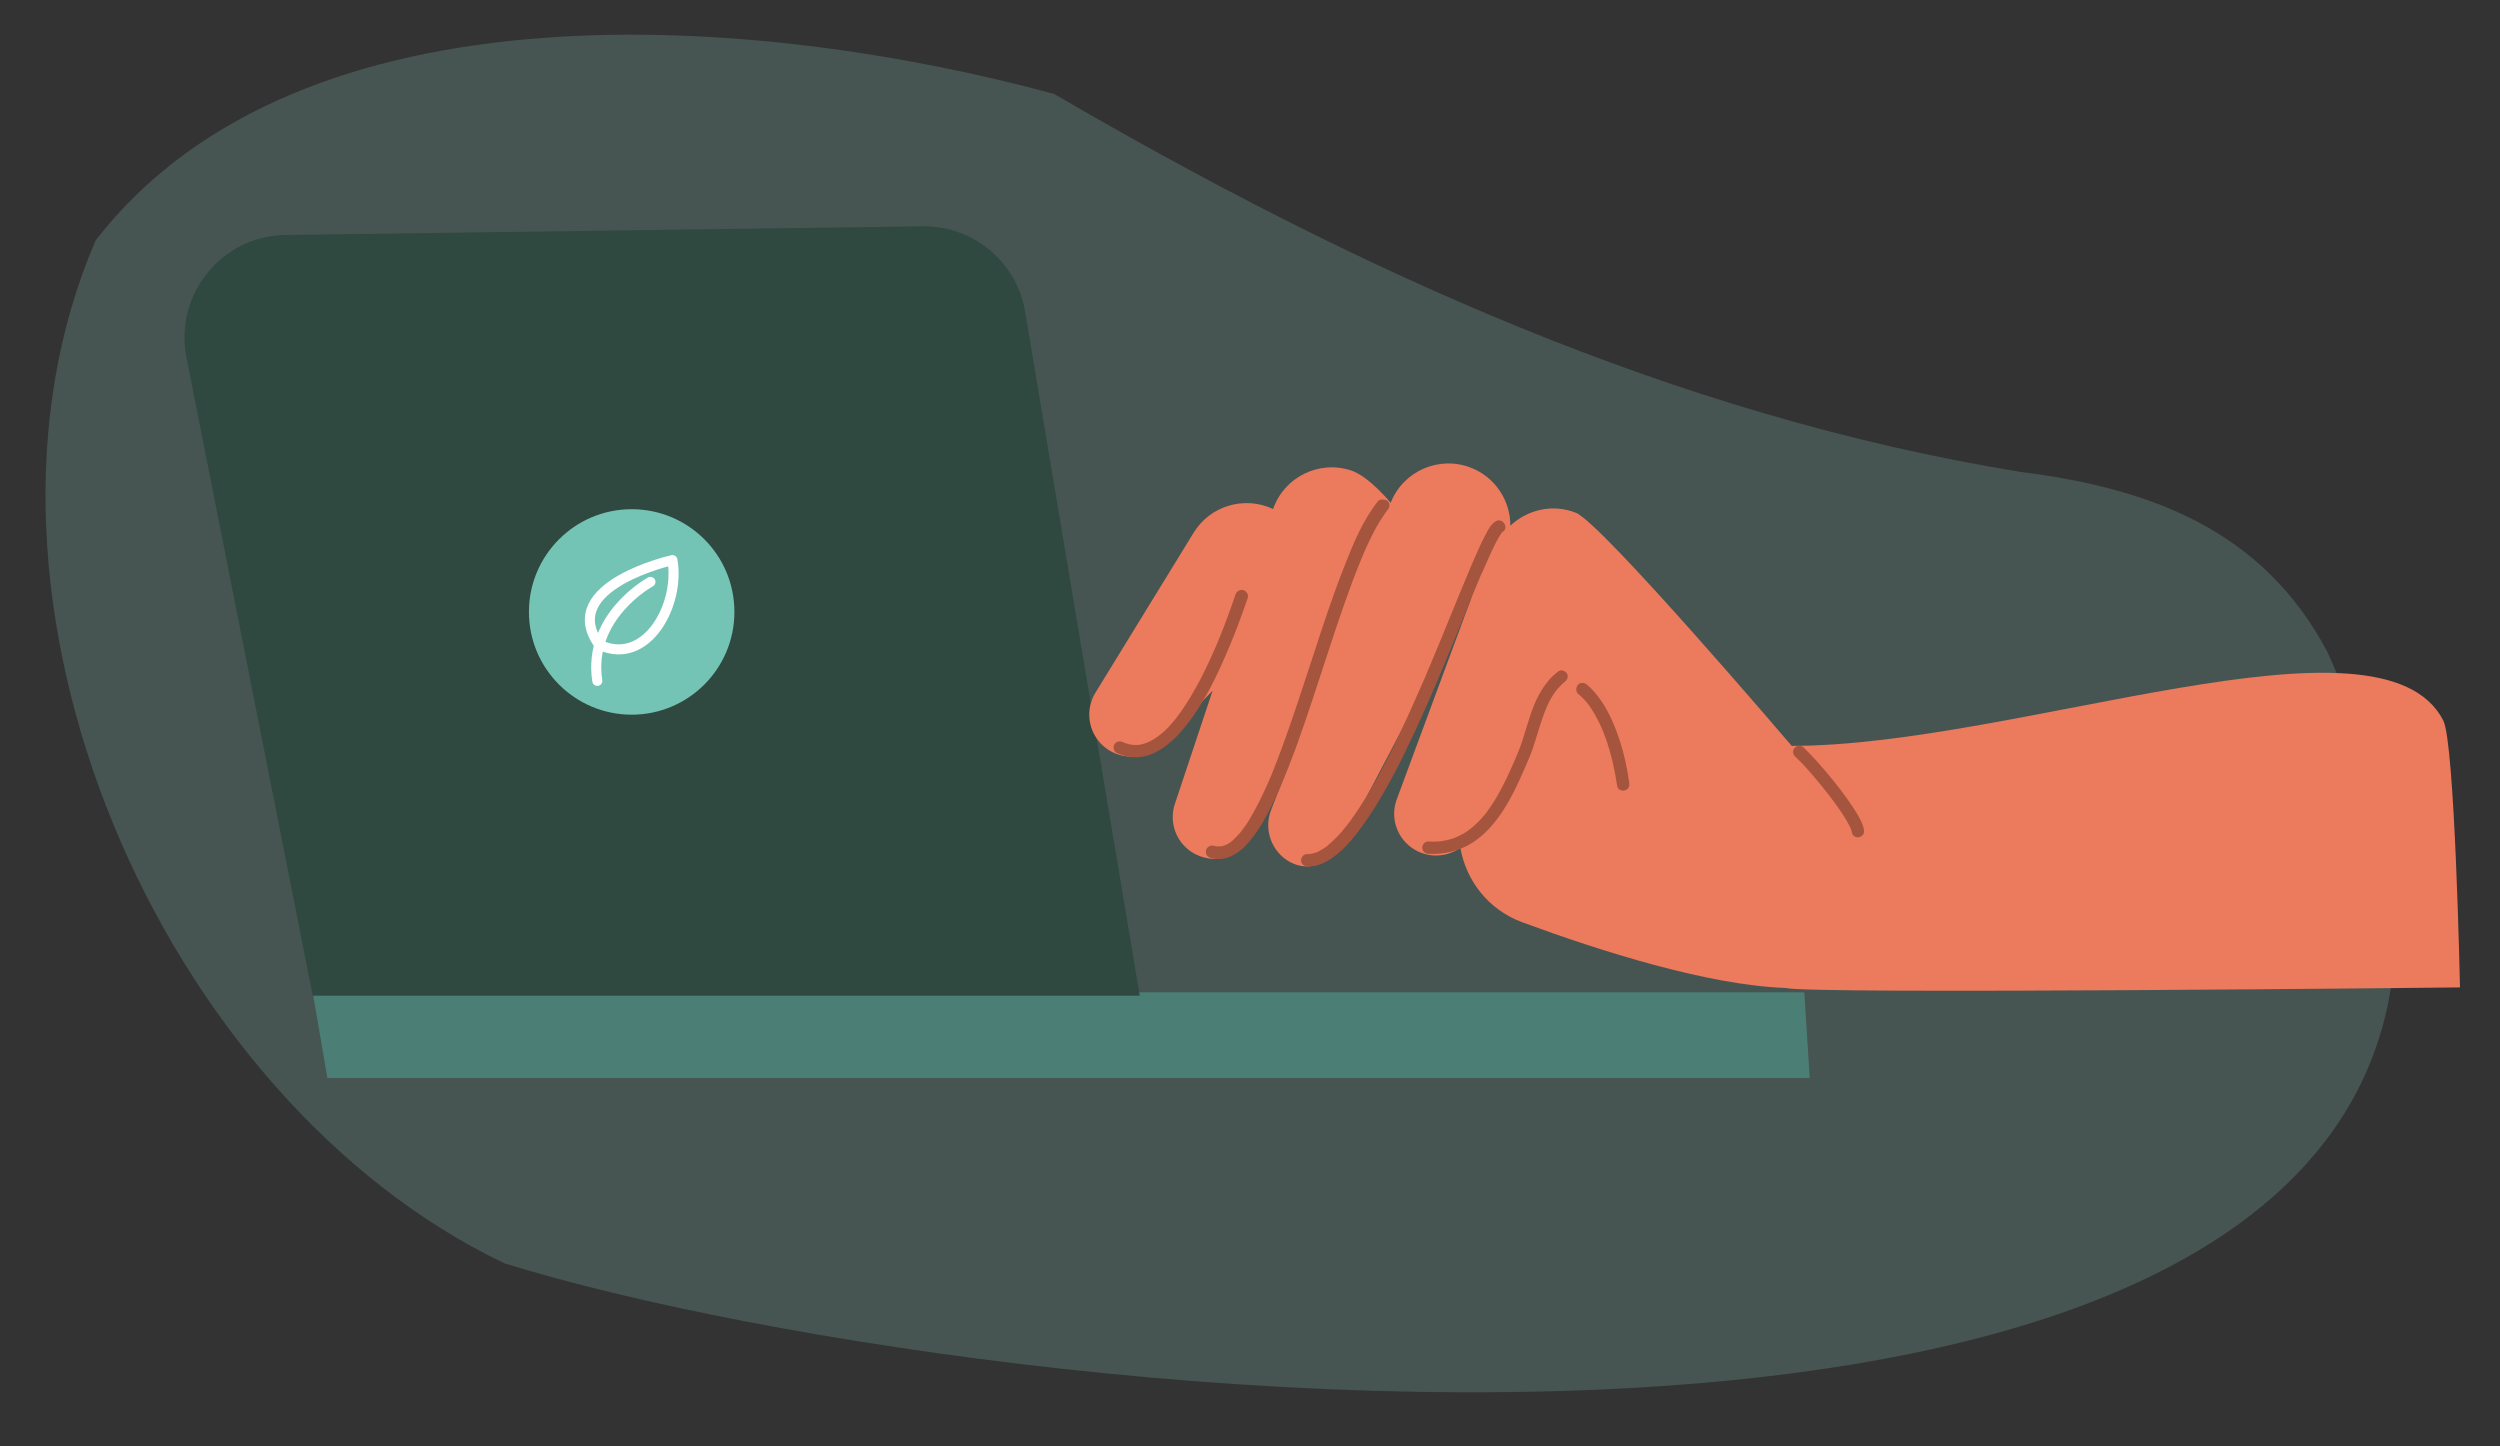
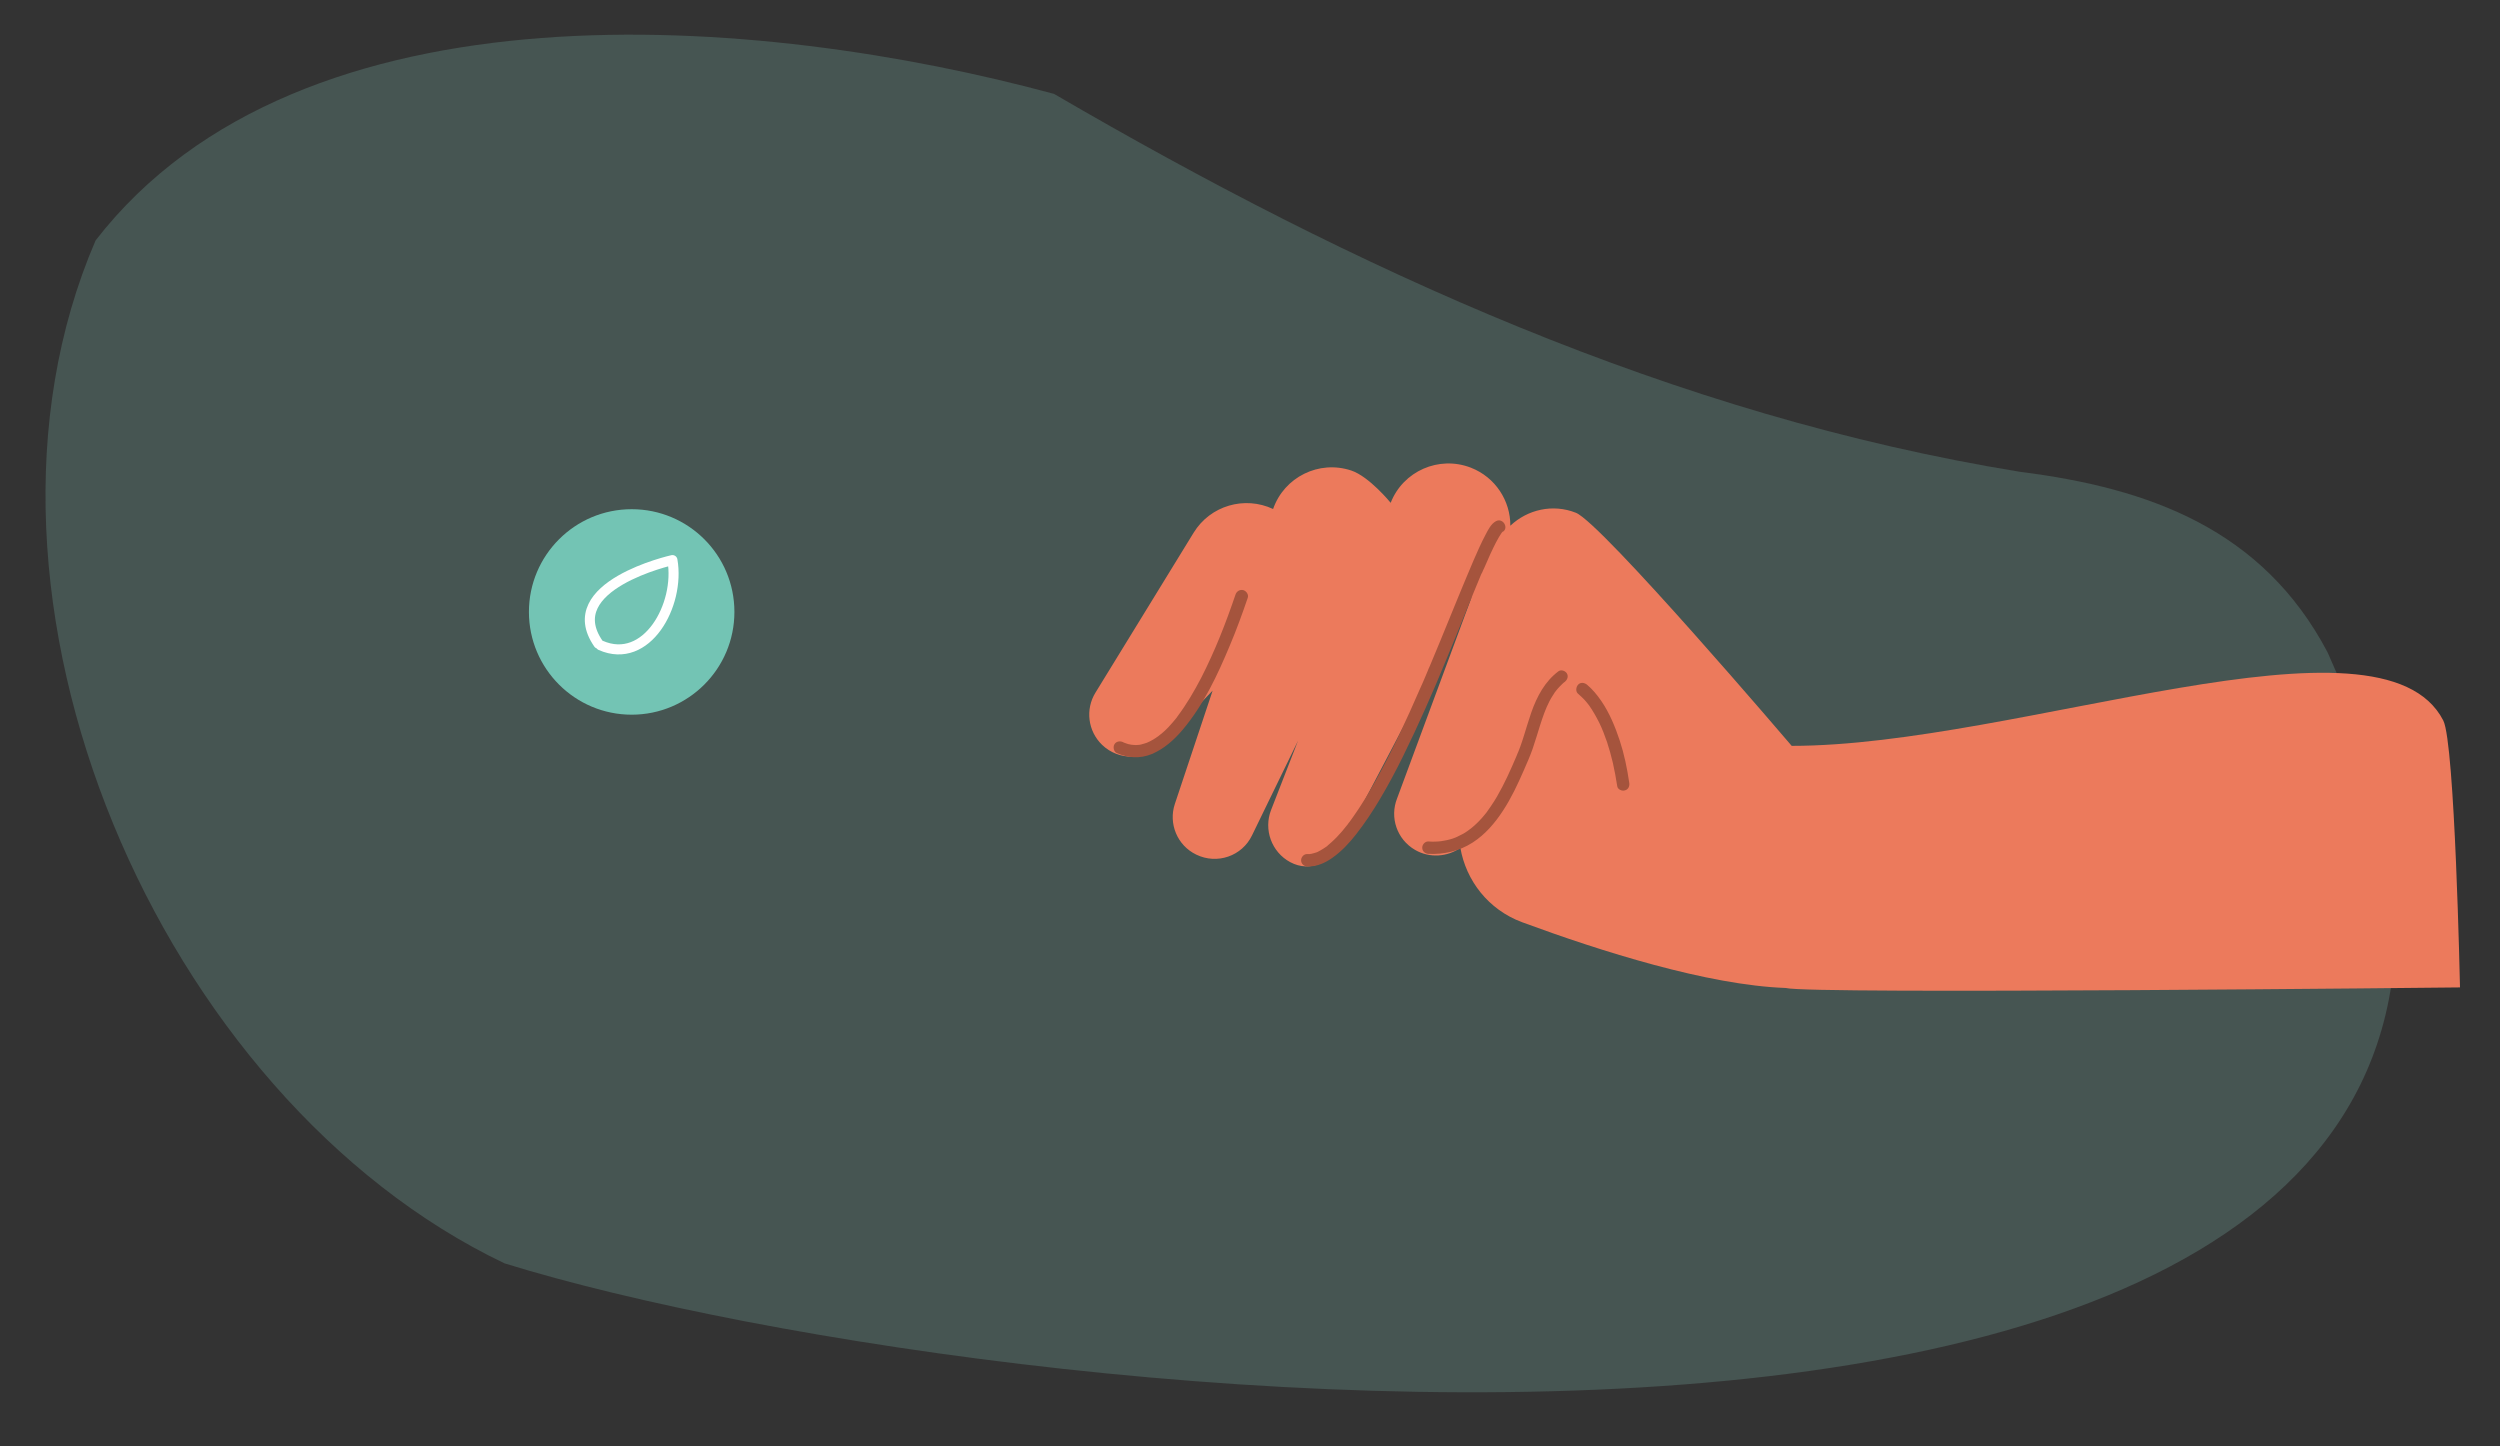
<svg xmlns="http://www.w3.org/2000/svg" version="1.1" x="0px" y="0px" viewBox="0 0 1331 770" style="enable-background:new 0 0 1331 770;" xml:space="preserve">
  <rect x="0" y="0" width="1331" height="770" fill="#333333" stroke="none" />
  <style type="text/css">
	.st0{opacity:0.2;fill:#92E0D1;}
	.st1{fill:#4B7F75;}
	.st2{fill:#2F4840;}
	.st3{fill:#EC7A5C;}
	.st4{fill:#A5543D;}
	.st5{fill:#73C4B4;}
	.st6{fill:none;stroke:#FFFFFF;stroke-width:5.356;stroke-linecap:round;stroke-linejoin:round;stroke-miterlimit:10;}
</style>
  <g id="Layer_2">
</g>
  <g id="Layer_1">
    <path class="st0" d="M1239.2,347.3c-34.5-65.5-94.8-87.4-163.7-96.1C890.9,221.2,721.1,143.2,561.2,50C404.8,7.6,160.1-13,50.9,128   c-81.9,189.9,34.4,457.1,217.7,544.6C537.9,756.2,1469.7,857.8,1239.2,347.3z" />
    <g>
-       <polygon class="st1" points="963.5,573.9 174.3,573.9 166.5,528.3 960.6,528.3   " />
-       <path class="st2" d="M606.8,530.1H166.5L99.3,190.4c-6.7-33.5,18.7-64.9,52.8-65.3l339.1-4.6c27-0.4,50.2,19,54.6,45.6    L606.8,530.1z" />
-     </g>
+       </g>
    <g>
      <path class="st3" d="M1309.7,525.7c0,0-2.7-130.1-8.9-142.1c-33-64.2-226.5,13.5-346.9,13.5c0,0-101.2-118.7-114.9-124.1    c-12.3-4.9-25.8-1.7-34.9,6.9c0.1-13.2-7.9-25.8-21-30.9c-17-6.6-36.1,1.8-42.7,18.7c0,0-11.4-14-21-17.2    c-17.2-5.7-35.7,3.5-41.6,20.5c-15.1-7.1-33.4-1.9-42.3,12.6l-52.3,85.2c-5.4,8.8-4.1,20.4,3.6,27.8c8.9,8.5,23,8.3,31.6-0.6    l27.2-28.3l-20.1,60.3c-3.5,10.4,1.2,22.1,11.4,27c11.1,5.4,24.4,0.8,29.7-10.3l24.5-50.4l-14.4,37c-4,10.3,0.2,22.3,10.2,27.7    c10.8,5.8,22.2-0.1,28.1-10.9l68.8-131l-40,108c-4,10.1-0.1,21.8,9.6,27.4c7.8,4.5,17.2,3.7,24.1-1.1c3,17.3,14.8,32.9,32.9,39.6    c41.7,15.4,98.8,33.5,140.3,35C963,529.5,1309.7,525.7,1309.7,525.7z" />
      <path class="st4" d="M829.7,357.4c-7.3,5.5-11.4,13.4-14.4,21.8c-1.4,4-2.6,8.2-3.9,12.3c-0.6,2-1.3,4-2,6c-0.3,0.9-0.7,1.8-1,2.6    c-0.1,0.1-0.3,0.8-0.1,0.3c-0.1,0.2-0.2,0.4-0.3,0.6c-0.2,0.5-0.4,1-0.6,1.5c-3.1,7.3-6.4,14.7-10.4,21.6c-1,1.7-2,3.3-3.1,4.9    c-0.5,0.8-1.1,1.6-1.6,2.3c-0.2,0.3-0.5,0.7-0.7,1c0,0-0.6,0.8-0.3,0.4c0.2-0.2-0.3,0.4-0.4,0.5c-2.3,2.9-4.9,5.6-7.8,7.9    c-0.1,0.1-0.5,0.4,0,0c-0.2,0.2-0.5,0.4-0.7,0.5c-0.4,0.3-0.8,0.6-1.2,0.9c-0.8,0.6-1.7,1.1-2.6,1.6c-0.9,0.5-1.9,1-2.8,1.4    c-0.5,0.2,0.7-0.3-0.2,0.1c-0.2,0.1-0.5,0.2-0.7,0.3c-0.5,0.2-1.1,0.4-1.6,0.6c-1,0.3-2,0.6-3,0.8c-0.5,0.1-1,0.2-1.6,0.3    c-0.2,0-0.4,0.1-0.6,0.1c0,0-1.1,0.1-0.4,0.1c-2.4,0.3-4.8,0.4-7.2,0.2c-1.8-0.1-3.3,1.6-3.3,3.3c0,1.9,1.5,3.2,3.3,3.3    c8.3,0.4,16.5-1.5,23.5-6c6.7-4.3,11.9-10.4,16.2-17c4.4-6.7,7.8-14,11-21.3c1.7-3.9,3.4-7.7,4.8-11.7c1.4-4.1,2.6-8.2,3.9-12.3    c1.5-4.7,2.9-8.8,5-12.9c0.6-1.1,1.1-2.1,1.8-3.1c0.3-0.5,0.7-1,1-1.6c0.1-0.2,0.3-0.4,0.4-0.5c0,0,0.6-0.8,0.3-0.4    c0.7-0.9,1.4-1.7,2.2-2.5c0.4-0.4,0.8-0.8,1.2-1.2c0.5-0.5,0.9-0.8,1.2-1c1.4-1.1,2.2-2.9,1.2-4.6    C833.4,357.2,831.2,356.3,829.7,357.4L829.7,357.4z" />
      <path class="st4" d="M796.4,277.5c-2.6,1.4-4.2,4.7-5.5,7.2c-2.4,4.5-4.4,9.1-6.4,13.7c-2.9,6.7-5.6,13.4-8.4,20.1    c-3.2,7.7-6.3,15.5-9.5,23.2c-1.7,4.2-3.5,8.4-5.2,12.5c-0.2,0.5-0.4,1-0.7,1.6c0.2-0.5,0-0.1-0.1,0.2c-0.1,0.3-0.3,0.6-0.4,1    c-0.4,1-0.9,2.1-1.3,3.1c-0.9,2.1-1.8,4.3-2.8,6.4c-3.7,8.5-7.5,17-11.5,25.4c-3.8,8-7.8,15.8-12.1,23.5    c-3.8,6.8-7.8,13.5-12.3,19.8c-0.5,0.7-1,1.4-1.5,2.1c-0.2,0.3-0.5,0.7-0.8,1c-0.1,0.2-0.2,0.3-0.3,0.5c-0.3,0.4,0.5-0.6-0.1,0.1    c-1,1.2-2,2.5-3,3.7c-1.9,2.2-3.9,4.3-6.1,6.2c-0.5,0.4-1,0.9-1.5,1.3c-0.1,0.1-0.2,0.2-0.3,0.3c-0.1,0.1,0.7-0.5,0.2-0.1    c-0.2,0.2-0.5,0.4-0.7,0.5c-1,0.7-2,1.3-3,1.9c-0.5,0.3-1,0.5-1.5,0.8c-0.1,0.1-0.2,0.1-0.3,0.1c-0.5,0.2,0.5-0.2,0.4-0.1    c-0.3,0.1-0.5,0.2-0.8,0.3c-1,0.3-1.9,0.6-2.9,0.8c-0.8,0.2,0.8-0.1,0.1,0c-0.2,0-0.5,0-0.7,0.1c-0.5,0-0.9,0-1.4,0    c-1.8-0.1-3.3,1.6-3.3,3.3c0,1.9,1.5,3.2,3.3,3.3c4.8,0.2,9.4-1.8,13.2-4.5c4.9-3.4,9-7.8,12.7-12.5c4.7-6,8.9-12.3,12.8-18.9    c4.4-7.4,8.4-14.9,12.2-22.6c4.1-8.3,8-16.7,11.8-25.2c3.9-8.7,7.6-17.4,11.2-26.2c3.4-8,6.6-16.1,9.9-24.2c2.8-7,5.7-14,8.6-21    c0.2-0.4,0.3-0.8,0.5-1.1c0.2-0.5-0.3,0.7,0,0.1c0.1-0.2,0.2-0.4,0.3-0.6c0.3-0.7,0.6-1.5,1-2.2c0.6-1.4,1.2-2.7,1.8-4.1    c1-2.4,2.1-4.7,3.2-7c0.9-1.8,1.8-3.6,2.8-5.3c0.4-0.6,0.8-1.3,1.2-1.9c0.3-0.5,0.8-0.9,0-0.1c0.2-0.2,0.3-0.4,0.5-0.6    c0.1-0.2,0.3-0.3,0.5-0.4c0.3-0.3-0.4,0.5-0.4,0.3c0,0,0.2-0.1,0.2-0.1C803.5,281.2,800.2,275.4,796.4,277.5L796.4,277.5z" />
-       <path class="st4" d="M733.6,266.9c-8.1,10.2-13.2,22.7-17.9,34.7c-6.2,15.7-11.5,31.8-16.7,47.9c-5.5,16.6-10.8,33.3-16.9,49.7    c-1.4,3.8-2.8,7.5-4.3,11.2c-0.3,0.8-0.7,1.7-1,2.5c-0.2,0.4-0.4,0.9-0.6,1.3c-0.1,0.2-0.4,0.9,0,0.1c-0.1,0.3-0.2,0.6-0.4,0.9    c-0.7,1.6-1.4,3.3-2.2,4.9c-2.7,5.9-5.6,11.7-9,17.2c-0.8,1.2-1.5,2.4-2.4,3.5c-0.4,0.5-0.7,1-1.1,1.5c0.7-0.9,0.1-0.1-0.1,0.1    c-0.2,0.3-0.5,0.6-0.7,0.9c-1.5,1.7-3,3.3-4.8,4.8c-0.6,0.5,0.7-0.5,0,0c-0.2,0.1-0.3,0.2-0.5,0.4c-0.4,0.3-0.9,0.6-1.3,0.8    c-0.4,0.2-0.8,0.4-1.2,0.6c-0.2,0.1-0.4,0.2-0.5,0.2c-0.5,0.2,0.9-0.3,0.4-0.2c-0.1,0-0.3,0.1-0.4,0.2c-0.8,0.3-1.6,0.4-2.4,0.6    c-0.5,0.1,1-0.1,0.5-0.1c-0.1,0-0.2,0-0.3,0c-0.2,0-0.4,0-0.6,0c-0.4,0-0.9,0-1.3,0c-0.1,0-0.2,0-0.3,0c-0.5,0,1,0.2,0.4,0.1    c-0.2,0-0.4-0.1-0.5-0.1c-0.4-0.1-0.9-0.2-1.3-0.3c-1.7-0.5-3.6,0.6-4.1,2.3c-0.5,1.8,0.6,3.6,2.3,4.1c9.7,3,17.7-4.5,23.1-11.6    c3.6-4.8,6.6-10.2,9.3-15.6c3.4-6.8,6.3-13.8,9.1-20.9c6.4-16.2,11.8-32.7,17.2-49.3c5.4-16.5,10.7-33,16.8-49.3    c1.4-3.7,2.8-7.4,4.3-11c0.3-0.8,0.7-1.6,1-2.4c-0.4,0.9,0.2-0.5,0.3-0.7c0.2-0.4,0.4-0.8,0.5-1.3c0.7-1.6,1.4-3.2,2.2-4.8    c2.5-5.5,5.3-10.9,8.8-15.9c0.3-0.5,0.7-1,1-1.5c0.2-0.3,0.4-0.5,0.6-0.8c0.4-0.5-0.5,0.7-0.1,0.2c0.1-0.1,0.2-0.2,0.3-0.4    c1.1-1.4,1.4-3.3,0-4.7C737.2,265.8,734.7,265.5,733.6,266.9L733.6,266.9z" />
      <path class="st4" d="M657.8,316.5c-5.3,15.6-10.9,29.9-18.3,44.4c-3.7,7.1-7.8,14.1-12.6,20.5c-0.4,0.5-0.1,0.1,0,0    c-0.1,0.2-0.3,0.4-0.4,0.6c-0.3,0.3-0.5,0.7-0.8,1c-0.6,0.7-1.2,1.4-1.8,2.1c-1.1,1.3-2.3,2.6-3.6,3.8c-0.6,0.6-1.2,1.1-1.8,1.6    c-0.3,0.2-0.5,0.4-0.8,0.6c-0.2,0.2-0.4,0.3-0.6,0.5c-0.5,0.4,0.5-0.4-0.1,0.1c-1.2,0.9-2.4,1.7-3.7,2.4c-0.7,0.4-1.4,0.8-2.2,1.1    c-0.1,0.1-0.3,0.1-0.4,0.2c0.8-0.4,0.2-0.1,0,0c-0.4,0.1-0.8,0.3-1.2,0.4c-0.7,0.2-1.4,0.4-2.1,0.6c-0.4,0.1-0.8,0.1-1.1,0.2    c1-0.2-0.1,0-0.4,0c-0.8,0.1-1.5,0.1-2.3,0c-0.4,0-0.8-0.1-1.2-0.1c-0.2,0-0.8-0.1,0.1,0c-0.2,0-0.4-0.1-0.6-0.1    c-0.8-0.1-1.6-0.3-2.3-0.6c-0.4-0.1-0.7-0.2-1.1-0.4c-0.2-0.1-0.4-0.1-0.5-0.2c-0.2-0.1-0.1-0.1,0.3,0.1c-0.1-0.1-0.3-0.1-0.4-0.2    c-1.6-0.7-3.6-0.5-4.6,1.2c-0.8,1.4-0.4,3.8,1.2,4.6c6,2.7,12.5,3.1,18.6,0.6c6.5-2.7,11.9-7.5,16.4-12.8    c11.2-13.2,18.7-29.3,25.3-45.1c3.5-8.3,6.6-16.8,9.5-25.3c0.6-1.7-0.7-3.6-2.3-4.1C660.1,313.7,658.4,314.8,657.8,316.5    L657.8,316.5z" />
-       <path class="st4" d="M955.6,402.6c5.2,4.9,9.8,10.4,14.3,15.9c2.7,3.4,4.6,5.8,7.2,9.3c2.1,2.9,4.1,5.8,5.9,8.9    c0.8,1.3,1.5,2.7,2.2,4.1c0.2,0.4-0.2-0.3-0.1-0.3c0,0,0.2,0.4,0.2,0.5c0.1,0.3,0.2,0.6,0.3,0.9c0.1,0.2,0.1,0.4,0.2,0.7    c0.3,0.9-0.1-0.8,0-0.1c0.1,1.8,1.4,3.3,3.3,3.3c1.7,0,3.5-1.5,3.3-3.3c-0.2-2.7-1.4-5.2-2.7-7.5c-1.7-3.1-3.7-6-5.7-8.9    c-4.9-7-10.3-13.6-16-20c-2.5-2.8-5-5.5-7.7-8.1c-1.3-1.2-3.4-1.3-4.7,0C954.3,399.2,954.3,401.4,955.6,402.6L955.6,402.6z" />
      <path class="st4" d="M840.1,369.3c1.2,1,2.3,2.1,3.4,3.2c1.2,1.3,1.8,2.1,2.7,3.3c2,2.9,3.7,5.9,5.3,9.1c1.6,3.3,2.8,6.5,4.1,10.2    c1.2,3.6,2.2,7.3,3.1,11.1c0.9,4.1,1.7,8.2,2.3,12.3c0.2,1.8,2.5,2.8,4.1,2.3c1.9-0.5,2.6-2.3,2.3-4.1c-1.1-7.7-2.7-15.3-5.1-22.6    c-2.4-7.2-5.4-14.5-9.7-20.8c-2.2-3.2-4.7-6.3-7.7-8.8c-1.4-1.1-3.4-1.4-4.7,0C839,365.8,838.8,368.2,840.1,369.3L840.1,369.3z" />
    </g>
    <g>
      <path class="st5" d="M336.3,271.1c-30.2,0-54.7,24.5-54.7,54.7c0,30.2,24.5,54.7,54.7,54.7c30.2,0,54.7-24.5,54.7-54.7    C391,295.5,366.5,271.1,336.3,271.1L336.3,271.1z" />
    </g>
    <g>
-       <path class="st6" d="M346.3,309.8c0,0-33.6,18.2-28.3,52.7" />
      <path class="st6" d="M319.8,343.6c24.5,10.8,42.4-21.6,38.2-45.4c0,0-60.8,13.6-39.4,44.5" />
    </g>
  </g>
</svg>